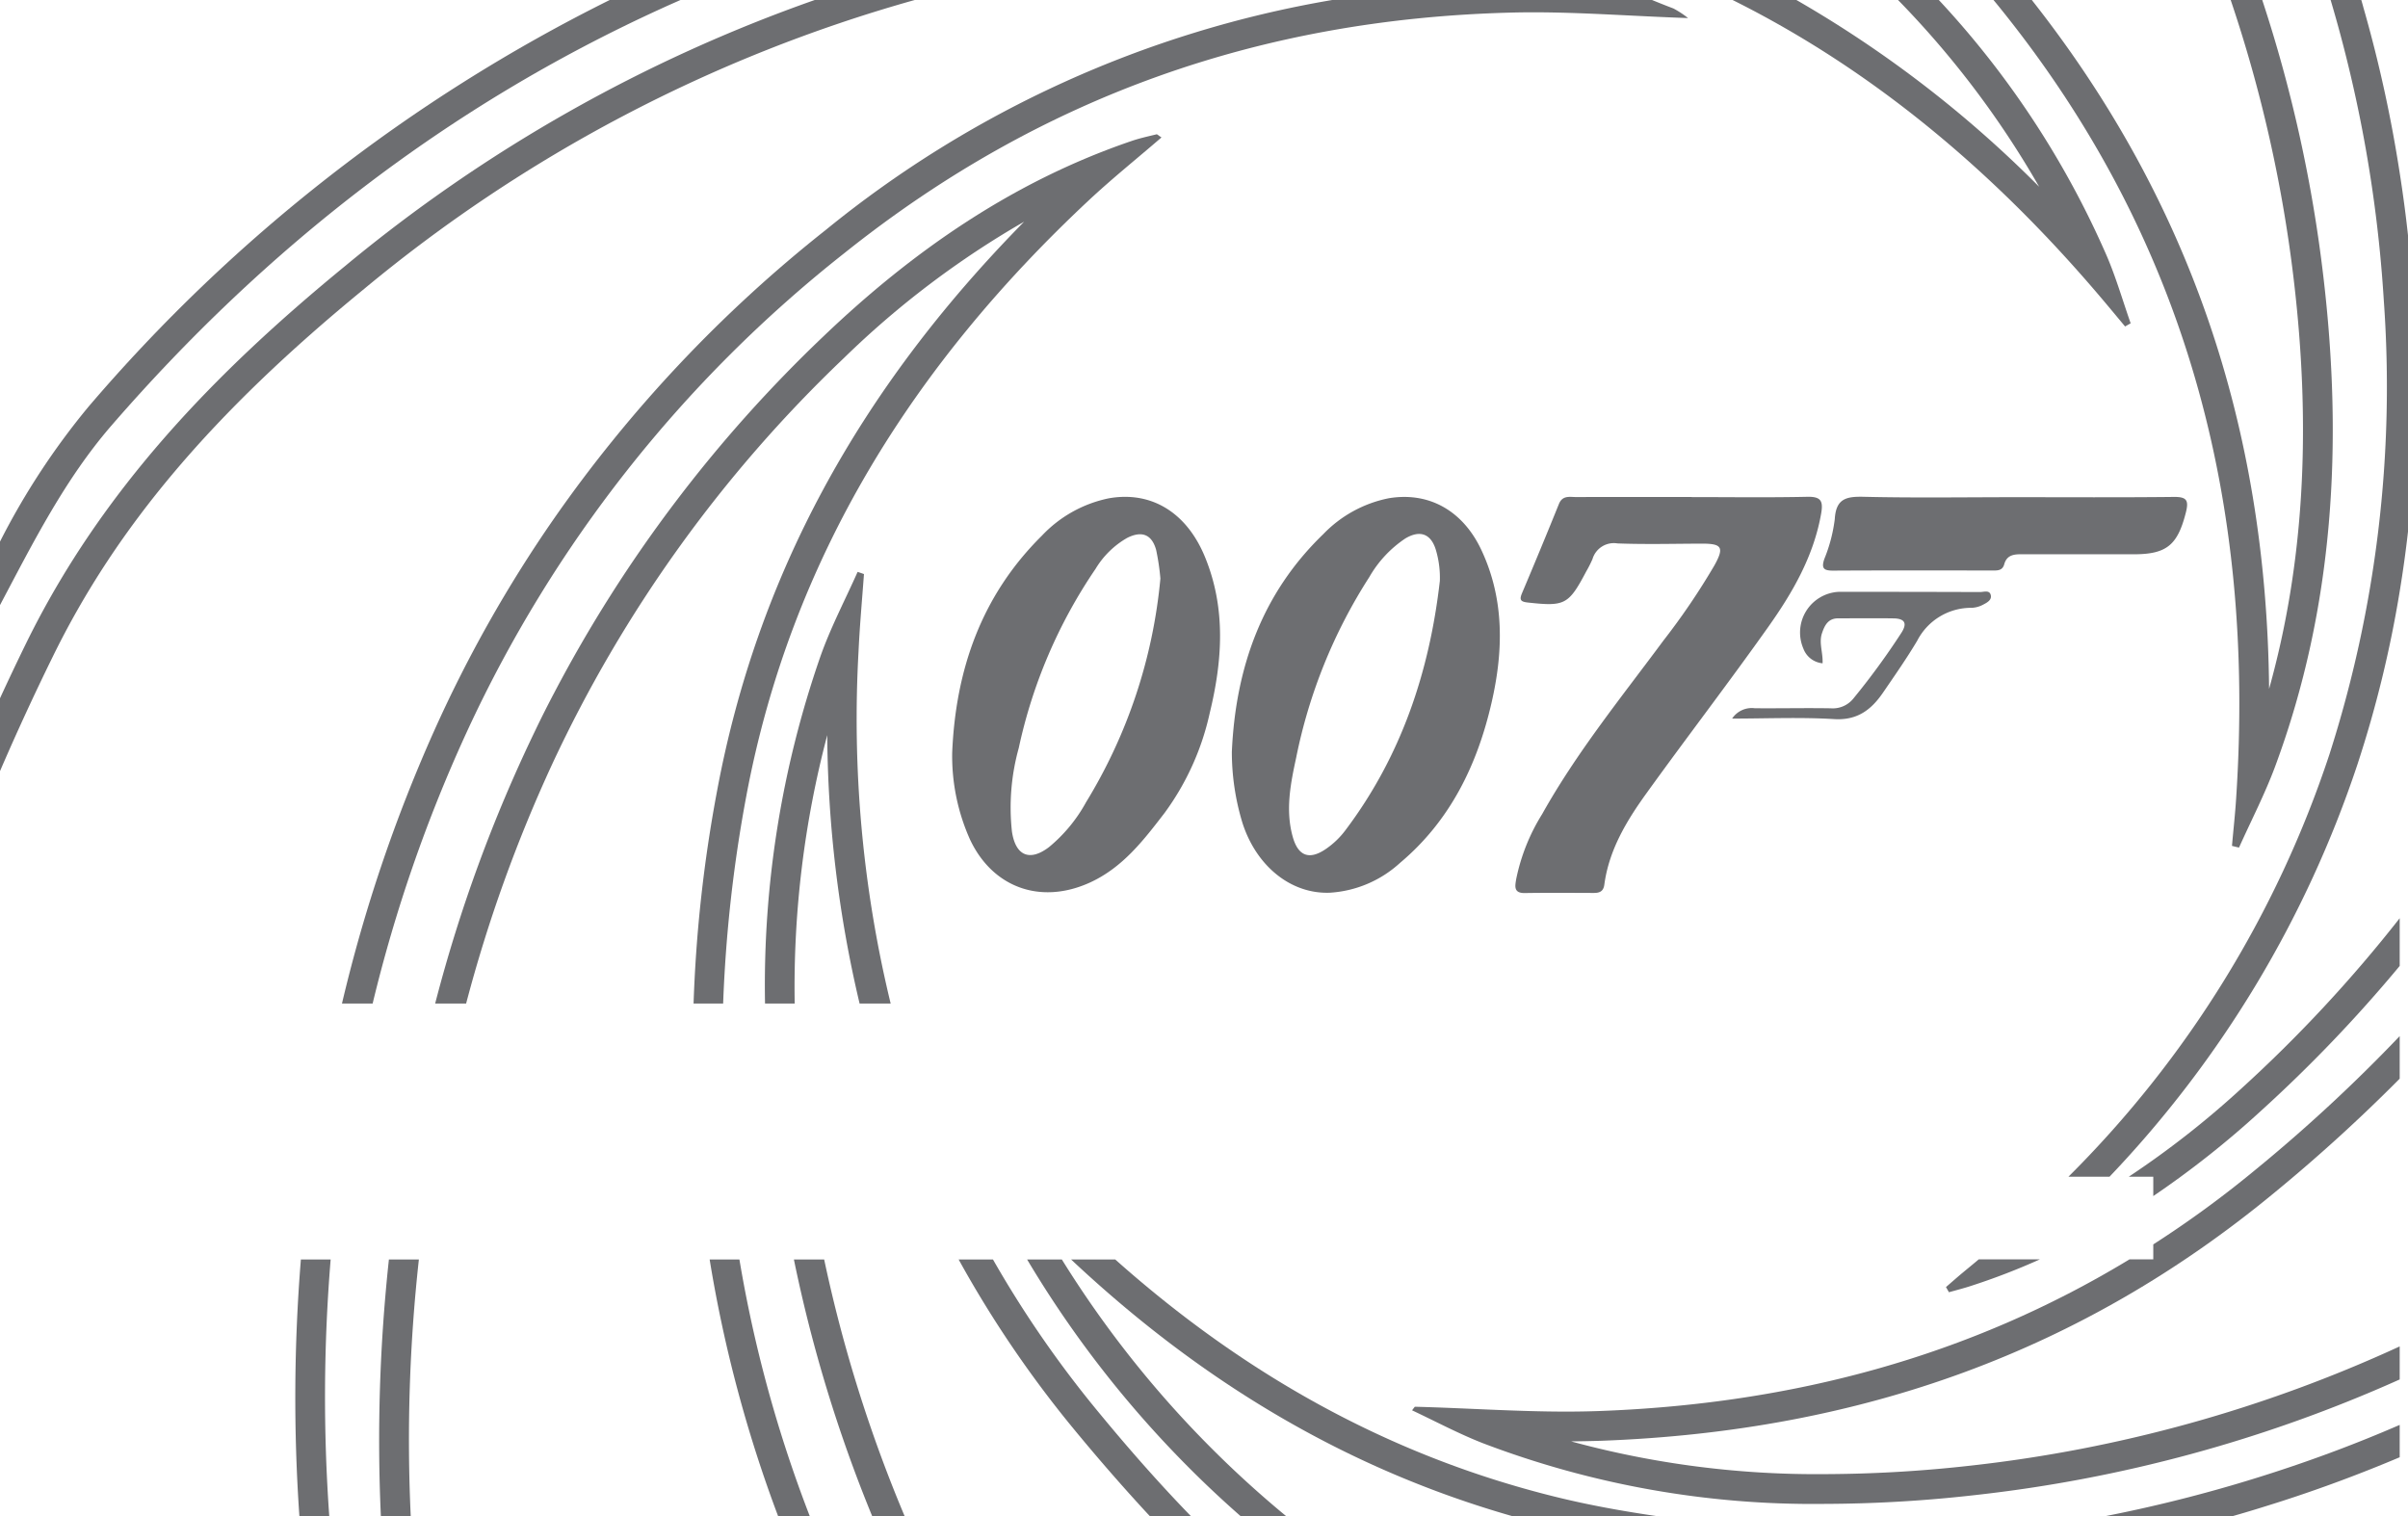
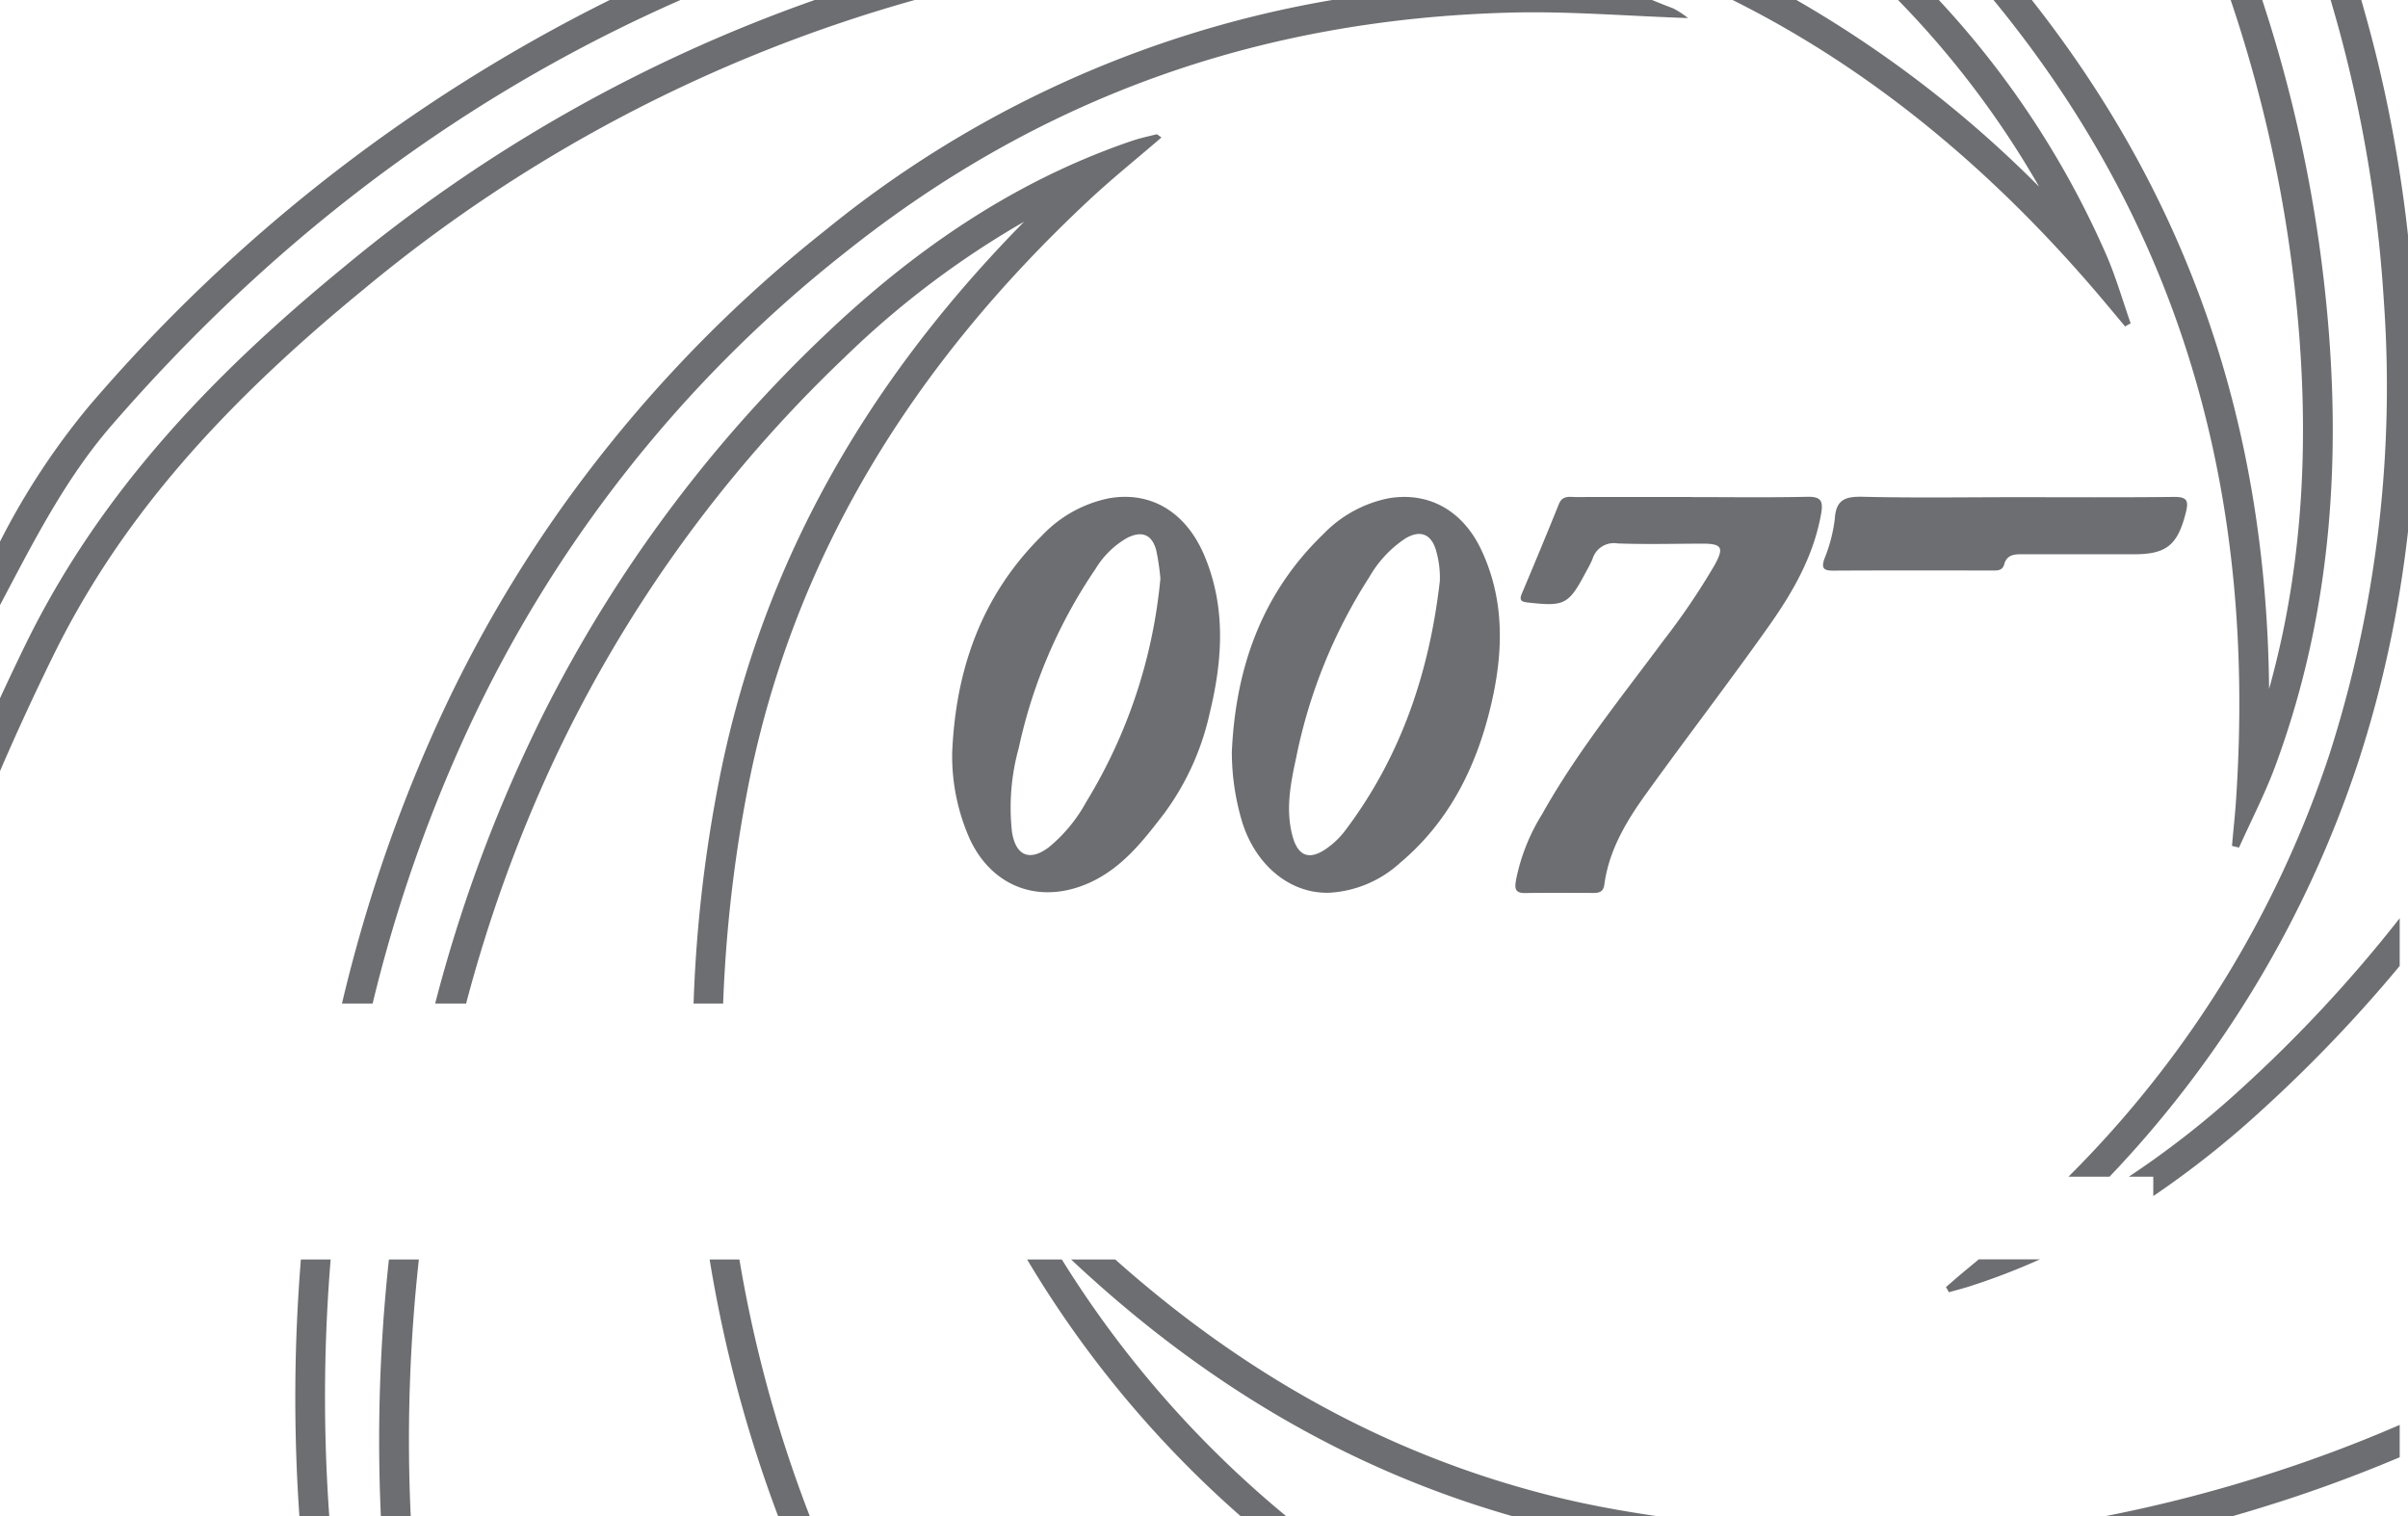
<svg xmlns="http://www.w3.org/2000/svg" id="Layer_1" data-name="Layer 1" viewBox="0 0 242.646 152.787">
  <title>superhero</title>
  <path d="M149.299,55.48c-1.85-3.99-5.28-5.95-9.36-5.27a12.551,12.551,0,0,0-6.59,3.61c-6.21,5.99-8.84,13.5-9.22,21.94a24.518,24.518,0,0,0,1.07,7.17c1.39,4.33,4.86,7.18,8.81,7.03a11.512,11.512,0,0,0,7.05-2.99c5.07-4.25,7.81-9.9,9.25-16.2C151.489,65.61,151.609,60.44,149.299,55.48Zm-13.73,28.19a8.353,8.353,0,0,1-1.99,1.9c-1.68,1.14-2.8.67-3.33-1.3-.73-2.67-.2-5.32.36-7.91a52.85,52.85,0,0,1,7.38-18.22,11.587,11.587,0,0,1,3.64-3.89c1.48-.87,2.57-.45,3.06,1.17a9.835,9.835,0,0,1,.4,3.12C144.039,67.71,141.189,76.22,135.569,83.67Z" style="fill:#6d6e71" />
  <path d="M121.439,56.17c-1.84-4.52-5.42-6.72-9.73-5.95a12.804,12.804,0,0,0-6.72,3.76c-6.08,6.02-8.69,13.48-9.04,21.87a20.543,20.543,0,0,0,1.81,8.78c2.31,4.87,7.16,6.54,12.06,4.31,3.33-1.52,5.44-4.3,7.54-7.03a26.652,26.652,0,0,0,4.54-10.05C123.179,66.59,123.549,61.34,121.439,56.17Zm-12,24.67a15.502,15.502,0,0,1-3.73,4.52c-1.95,1.49-3.38.88-3.74-1.57a22.358,22.358,0,0,1,.69-8.42,51.106,51.106,0,0,1,7.74-18.05,8.835,8.835,0,0,1,3.19-3.12c1.46-.73,2.47-.36,2.91,1.21a23.152,23.152,0,0,1,.43,2.89A52.393,52.393,0,0,1,109.439,80.84Z" style="fill:#6d6e71" />
  <path d="M170.474,50.092c3.879,0,7.759.056,11.636-.029,1.419-.031,1.621.449,1.395,1.724-.757,4.277-2.871,7.928-5.312,11.373-4.012,5.66-8.242,11.166-12.297,16.796-1.996,2.771-3.765,5.699-4.233,9.192-.092.684-.478.838-1.069.836-2.316-.007-4.632-.027-6.947.01-1.172.019-.968-.746-.864-1.412a19.816,19.816,0,0,1,2.615-6.545c3.485-6.229,7.978-11.76,12.208-17.471a69.627,69.627,0,0,0,5.157-7.603c1.003-1.812.744-2.184-1.271-2.179-2.837.007-5.676.086-8.508-.023a2.242,2.242,0,0,0-2.512,1.572,11.668,11.668,0,0,1-.626,1.239c-1.788,3.379-2.159,3.556-5.886,3.146-.745-.082-.876-.272-.586-.956q1.893-4.471,3.712-8.972c.364-.903,1.096-.699,1.752-.701,3.879-.015,7.757-.007,11.636-.007Z" style="fill:#6d6e71" />
  <path d="M202.898,50.103c5.379-.002,10.759.034,16.138-.027,1.312-.015,1.542.333,1.223,1.584-.832,3.262-1.921,4.197-5.254,4.196q-5.553-.002-11.106-.004c-.833-.001-1.655-.018-1.942,1.02-.185.667-.726.62-1.258.619-5.321-.005-10.643-.017-15.964.012-.944.005-1.235-.205-.9-1.185a15.675,15.675,0,0,0,1.049-4.008c.122-2.065,1.155-2.289,2.918-2.247C192.831,50.182,197.865,50.105,202.898,50.103Z" style="fill:#6d6e71" />
-   <path d="M174.541,72.412a2.372,2.372,0,0,1,2.28-1.042c2.547.023,5.096-.036,7.643.006a2.663,2.663,0,0,0,2.282-.969A73.635,73.635,0,0,0,191.556,63.832c.677-1.019.395-1.499-.76-1.516-1.852-.028-3.705-.002-5.558-.006-1.013-.002-1.367.682-1.642,1.499-.33.978.111,1.935.059,3.032a2.281,2.281,0,0,1-1.939-1.489,4.103,4.103,0,0,1,3.56-5.711q7.122-.004,14.244.021c.367.002.923-.224,1.071.263.162.533-.37.804-.76,1.008a2.661,2.661,0,0,1-1.152.318,6.111,6.111,0,0,0-5.49,3.32c-1.063,1.786-2.26,3.494-3.433,5.211-1.177,1.722-2.58,2.827-4.929,2.684C181.435,72.259,178.023,72.412,174.541,72.412Z" style="fill:#6d6e71" />
  <path d="M234.109,27.8a141.76,141.76,0,0,0-6.15-27.8h-3.18a139.034,139.034,0,0,1,6.35,28.15c1.81,15.24,1,28.81-2.48,41.27-.26-26.6-8.14-49.41-23.91-69.42h-3.86c.12.15.25.3.37.45,19.13,23.52,26.04,50.32,24.08,79.99-.1,1.6-.28,3.2-.42,4.8.23.06.47.12.71.17,1.23-2.74,2.62-5.42,3.66-8.23C235.209,61.16,236.099,44.58,234.109,27.8Z" style="fill:#6d6e71" />
  <path d="M243.199,30.11c-.13-2.13-.32-4.26-.55-6.37-.23-2.12-.51-4.22-.84-6.32A135.261,135.261,0,0,0,238.159.78c-.07-.26-.14-.52-.22-.78h-3.09a135.735,135.735,0,0,1,5.36,30.3,121.373,121.373,0,0,1-5.49,45.75,107.773,107.773,0,0,1-26.29,42.53h4.14a110.866,110.866,0,0,0,25-41.6,115.395,115.395,0,0,0,4.24-17.38c.33-2,.61-4.01.84-6.05A132.144,132.144,0,0,0,243.199,30.11Zm-17.44,79.67a91.679,91.679,0,0,1-11.25,8.8h2.47v1.95a94.621,94.621,0,0,0,10.8-8.54,143.876,143.876,0,0,0,14.03-14.65V92.53A140.063,140.063,0,0,1,225.759,109.78Zm-26.37,17.13c-.52.44-1.06.88-1.59,1.32-.58.48-1.14.98-1.71,1.47.1.17.2.35.3.52.75-.21,1.5-.4,2.23-.64a67.084,67.084,0,0,0,6.93-2.67Z" style="fill:#6d6e71" />
  <path d="M168.619.85c-.72-.27-1.44-.56-2.15-.85h-32.23a109.909,109.909,0,0,0-51.04,23.18,136.734,136.734,0,0,0-27.36,29.06,132.718,132.718,0,0,0-12.11,21.45,153.329,153.329,0,0,0-9.27,27.44h3.09a148.934,148.934,0,0,1,9.52-27.44,131.579,131.579,0,0,1,38-48.17c19.83-15.85,42.11-23.6,67.15-24.25.76-.02,1.51-.03,2.27-.03,5.08,0,10.21.4,15.61.58A9.538,9.538,0,0,0,168.619.85Zm-135.3,126.07h-3a173.012,173.012,0,0,0-.15,25.87h3.01A169.245,169.245,0,0,1,33.319,126.92ZM82.099,0a154.2,154.2,0,0,0-47.3,26.79c-13.07,10.7-24.58,22.54-32.2,38.1q-1.335,2.73-2.6,5.48c-.28.6-.56,1.2-.83,1.8v7.45c.27-.64.55-1.28.83-1.91q2.49-5.775,5.3-11.5c6.43-13.14,16.12-24.59,31.4-37.1A150.271,150.271,0,0,1,91.959.06c.07-.02.15-.04.22-.06Z" style="fill:#6d6e71" />
  <path d="M116.539,13.53l-.01.01c-.87.21-1.74.4-2.57.69-11.9,4.07-21.99,11.07-30.98,19.66a138.225,138.225,0,0,0-27.14,35.94c-.67,1.27-1.32,2.56-1.94,3.86a148.933,148.933,0,0,0-10.05,27.44h3.12a145.81,145.81,0,0,1,8.68-24.14,135.511,135.511,0,0,1,29.41-40.93,90.823,90.823,0,0,1,18.14-13.72c-16.77,17.03-26.91,35.83-30.93,57.3a140.601,140.601,0,0,0-2.38,21.49H72.869a140.82,140.82,0,0,1,2.34-20.94c4.5-23.95,16.86-43.5,34.47-59.97,2.35-2.2,4.87-4.22,7.36-6.37C116.769,13.68,116.629,13.53,116.539,13.53Zm-42.03,113.39h-3a134.786,134.786,0,0,0,6.9,25.87h3.19A132.078,132.078,0,0,1,74.509,126.92Zm-32.3,0h-3.02a169.451,169.451,0,0,0-.81,25.87h3.01A165.483,165.483,0,0,1,42.209,126.92Z" style="fill:#6d6e71" />
  <path d="M156.629,150.81c-17.02-4.22-31.56-12.59-44.25-23.89h-4.45c13.54,12.71,28.19,21.21,44.48,25.87h14.59C163.509,152.28,160.039,151.66,156.629,150.81ZM106.999,126.92h-3.5a107.629,107.629,0,0,0,21.52,25.87h4.59A105.892,105.892,0,0,1,106.999,126.92Zm122.05,21.48a145.757,145.757,0,0,1-16.93,4.39h12.83c1.66-.47,3.33-.99,5.02-1.53q5.985-1.935,11.84-4.41V143.59Q235.584,146.29,229.049,148.4Z" style="fill:#6d6e71" />
-   <path d="M110.739,142.36a108.544,108.544,0,0,1-10.68-15.44h-3.46a111.768,111.768,0,0,0,11.82,17.35c2.52,3.05,5,5.88,7.45,8.52h4.14C116.789,149.47,113.719,145.98,110.739,142.36Zm-27.69-15.44h-3.05a144.371,144.371,0,0,0,7.89,25.87h3.27A143.134,143.134,0,0,1,83.049,126.92Zm3.46-61.22c.12-2.62.36-5.24.55-7.85-.22-.08-.43-.15-.64-.22-1.27,2.85-2.74,5.64-3.77,8.58a100.895,100.895,0,0,0-5.56,34.92h2.99a99.453,99.453,0,0,1,3.28-27.05,120.41,120.41,0,0,0,3.26,27.05h3.13A121.72,121.72,0,0,1,86.509,65.7Z" style="fill:#6d6e71" />
-   <path d="M229.109,120.25a167.858,167.858,0,0,0,12.7-11.55v-4.29a160.812,160.812,0,0,1-14.61,13.53,105.967,105.967,0,0,1-10.22,7.46v1.51h-2.4c-16.13,9.79-33.97,14.56-53.37,15.28q-1.695.06-3.39.06c-5.08,0-10.17-.36-15.25-.49-.1.12-.19.24-.28.36,2.36,1.11,4.68,2.35,7.1,3.3a93.367,93.367,0,0,0,34.46,6.13,137.084,137.084,0,0,0,15.1-.88,143.041,143.041,0,0,0,42.86-11.66v-3.33a140.379,140.379,0,0,1-43.2,12.01,134.526,134.526,0,0,1-14.76.86,93.916,93.916,0,0,1-25.54-3.3c1.05-.01,2.04-.03,3.01-.06C187.759,144.22,209.929,136.06,229.109,120.25Z" style="fill:#6d6e71" />
  <path d="M61.439,0a166.313,166.313,0,0,0-52.5,40.96,73.296,73.296,0,0,0-8.94,13.62c-.28.51-.56,1.03-.83,1.54v6.42c.28-.52.56-1.04.83-1.56,3.32-6.27,6.51-12.63,11.2-18.06,15.53-17.92,33.84-32.21,55.47-42.07.63-.29,1.27-.57,1.9-.85Zm150.84,25.76A91.266,91.266,0,0,0,195.369,0h-4.11a93.179,93.179,0,0,1,14.22,18.82A116.126,116.126,0,0,0,181.019,0h-6.43c14.3,7.13,26.56,17.5,37.26,30.16.77.91,1.53,1.83,2.29,2.74.19-.11.38-.22.56-.32C213.899,30.3,213.229,27.97,212.279,25.76Z" style="fill:#6d6e71" />
</svg>